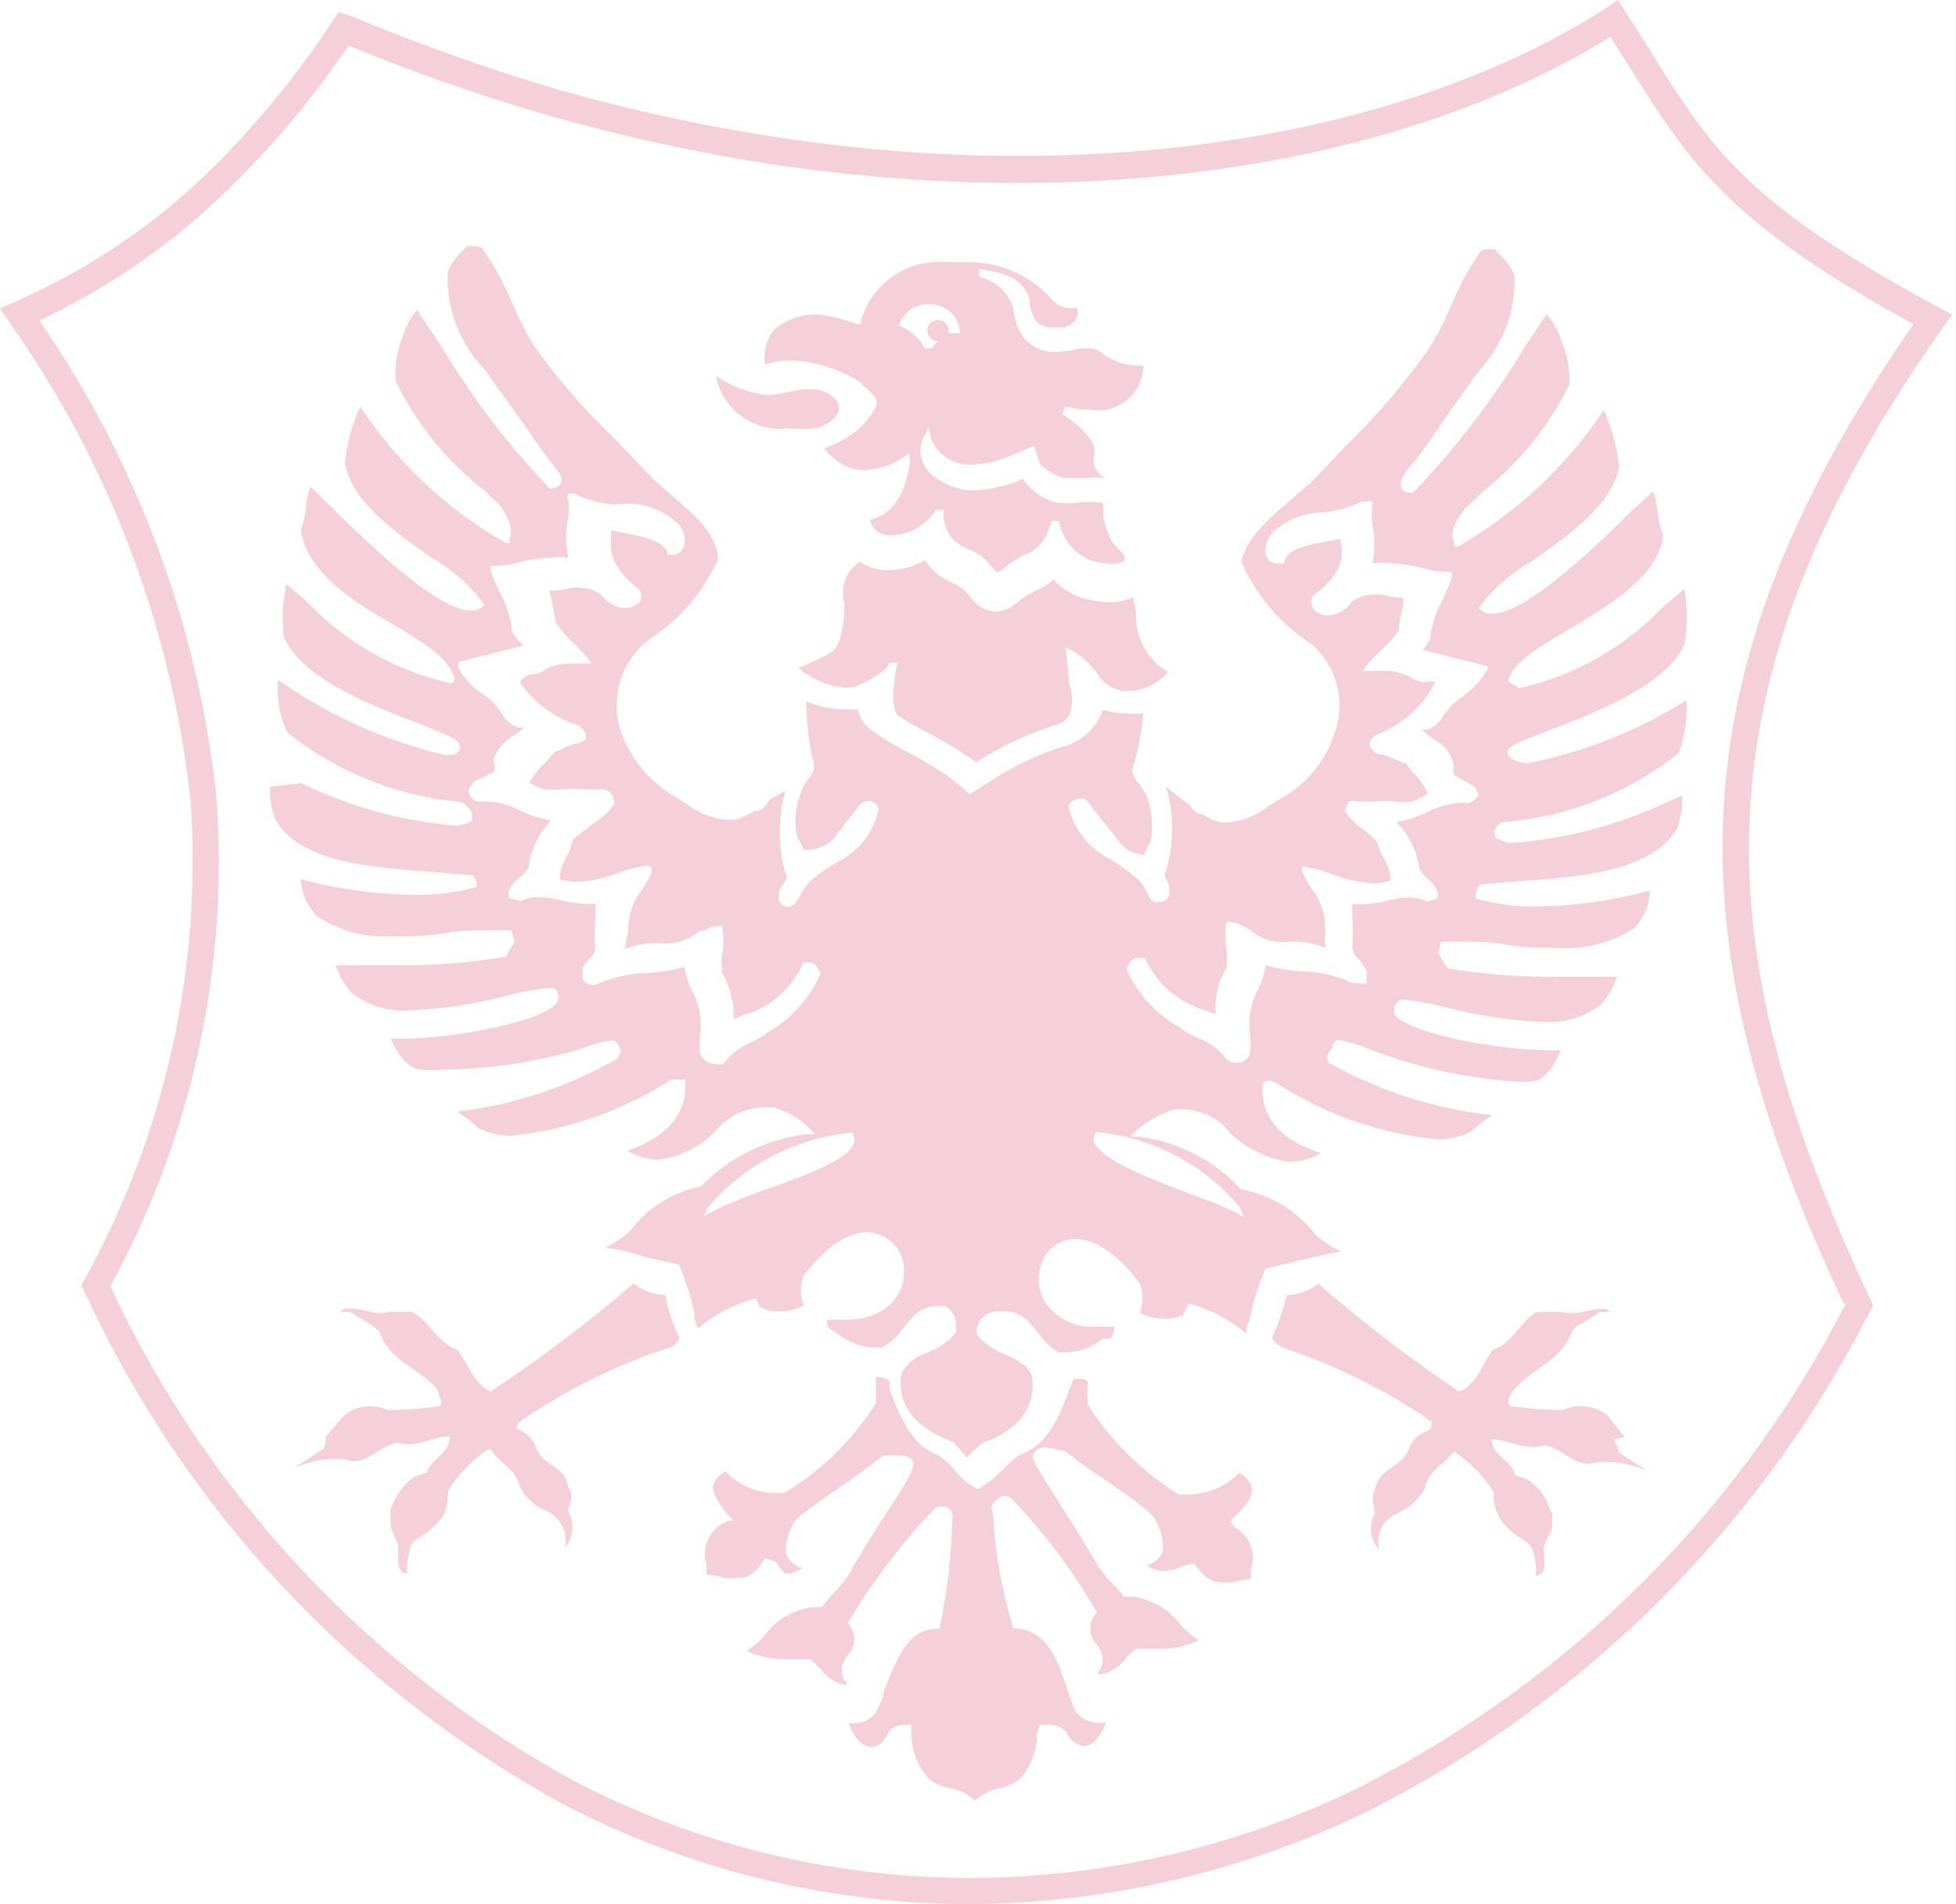
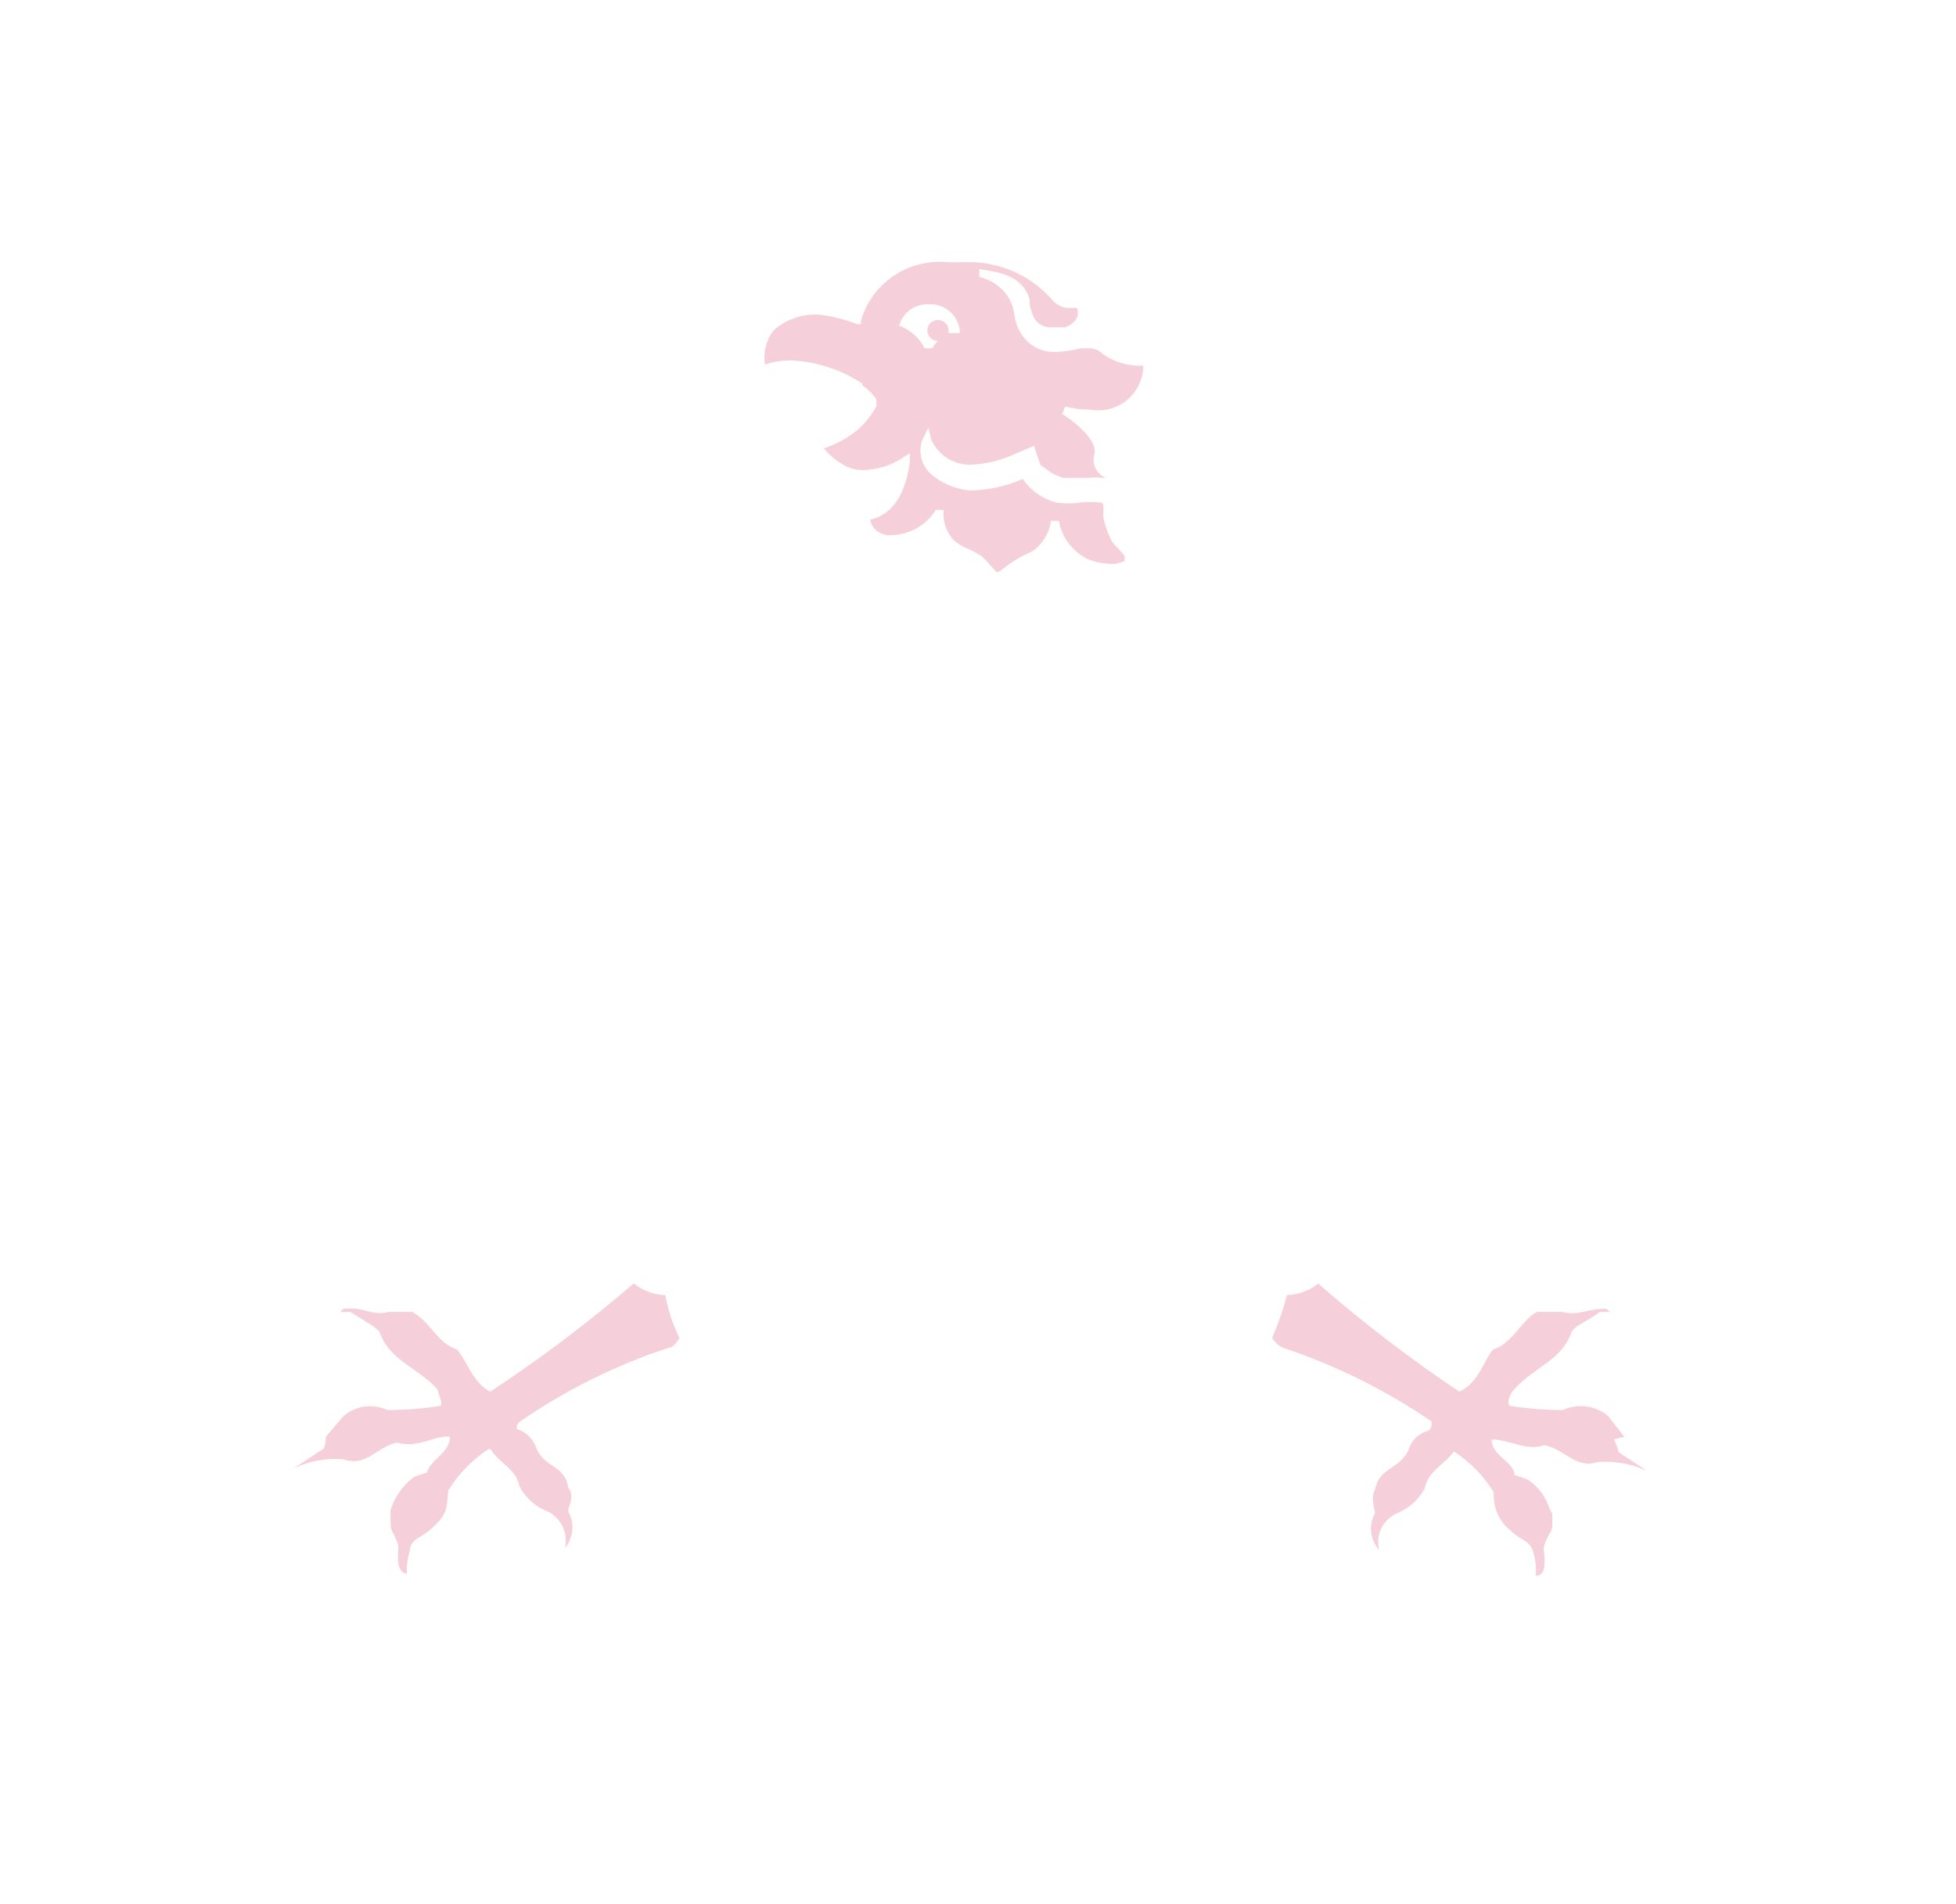
<svg xmlns="http://www.w3.org/2000/svg" width="114" height="111" viewBox="0 0 114 111" fill="none">
-   <path d="M113.28 19.02L113.775 18.347L113.033 17.95C101.748 11.834 99.769 8.776 95.998 2.66C95.596 2.049 95.163 1.345 94.761 0.734L94.297 0L93.679 0.428C82.858 7.431 65.142 11.1 44.953 7.95C40.875 7.311 36.838 6.433 32.865 5.321C28.662 4.098 24.533 2.638 20.498 0.948V0.948L19.756 0.703L19.385 1.223C17.124 4.682 14.457 7.864 11.439 10.703C8.317 13.573 4.733 15.908 0.835 17.613L0 17.98L0.495 18.714C6.351 26.976 9.999 36.57 11.099 46.602C11.8 56.332 9.654 66.056 4.916 74.612L4.73 74.948L4.916 75.284C10.725 87.92 20.477 98.38 32.741 105.129C40.002 108.933 48.084 110.947 56.3 111C64.44 110.984 72.468 109.122 79.766 105.557C92.383 99.168 102.616 88.972 108.983 76.446L109.168 76.11L109.014 75.743C103.882 64.888 101.408 55.745 102.026 46.755C102.645 37.764 106.231 29.05 113.28 19.02V19.02ZM107.592 75.957C101.401 88.096 91.474 97.979 79.241 104.181C72.112 107.681 64.258 109.492 56.3 109.471C48.311 109.433 40.451 107.481 33.391 103.783C21.535 97.262 12.092 87.171 6.431 74.978C11.198 66.256 13.343 56.368 12.614 46.479C11.556 36.51 8.008 26.958 2.288 18.683C6.014 16.93 9.445 14.62 12.46 11.834C15.418 9.078 18.053 6.001 20.312 2.66C24.257 4.287 28.293 5.686 32.401 6.85C36.466 7.989 40.595 8.887 44.768 9.54C64.895 12.598 82.549 9.174 93.864 2.14C94.143 2.599 94.39 3.027 94.668 3.425C98.502 9.54 100.542 12.843 111.518 18.898C104.654 28.835 101.068 37.673 100.481 46.724C99.893 55.775 102.305 65.071 107.468 76.018" fill="#CE1141" fill-opacity="0.2" />
  <path d="M94.668 83.755L93.709 82.532C93.349 82.235 92.91 82.046 92.445 81.986C91.979 81.927 91.506 81.999 91.081 82.196C90.046 82.194 89.012 82.112 87.99 81.951C87.804 81.737 87.99 81.278 88.237 81.003C89.381 79.688 91.05 79.321 91.607 77.609C91.703 77.5 91.806 77.398 91.916 77.303L92.751 76.814L93.246 76.477H93.833C93.833 76.477 93.647 76.294 93.585 76.294C92.411 76.294 92.009 76.722 91.05 76.477H89.566C88.608 77.028 88.206 78.281 87 78.679C86.382 79.505 86.165 80.606 85.052 81.125C82.178 79.201 79.431 77.097 76.829 74.826C76.309 75.239 75.67 75.475 75.004 75.499C74.782 76.356 74.493 77.194 74.139 78.006C74.139 78.006 74.448 78.434 74.757 78.557C77.843 79.584 80.768 81.035 83.445 82.868C83.445 83.021 83.445 83.327 83.197 83.419C82.928 83.495 82.684 83.64 82.489 83.838C82.294 84.037 82.154 84.282 82.084 84.55C81.528 85.681 80.384 85.529 80.137 86.844C79.858 87.333 80.137 87.944 80.137 88.22C79.949 88.558 79.872 88.945 79.916 89.329C79.96 89.712 80.124 90.072 80.384 90.36C80.275 89.953 80.31 89.521 80.485 89.137C80.659 88.753 80.962 88.44 81.342 88.25C82.073 87.97 82.677 87.438 83.043 86.752C83.228 85.743 84.156 85.406 84.743 84.611C85.686 85.226 86.478 86.041 87.062 86.996C87.031 87.427 87.108 87.859 87.286 88.254C87.464 88.649 87.737 88.994 88.082 89.259C88.577 89.749 89.226 89.84 89.35 90.452C89.499 90.905 89.552 91.384 89.504 91.858C90.246 91.858 89.968 90.635 89.968 90.207C90.339 88.953 90.525 89.718 90.463 88.189C90.216 88.005 90.246 87.058 89.01 86.232L88.268 85.987C88.268 85.223 86.907 84.856 86.938 83.908C87.99 83.908 88.917 84.611 90.03 84.244C91.236 84.489 91.823 85.651 93.122 85.223C94.109 85.151 95.099 85.33 95.997 85.743L94.359 84.672C94.359 84.672 94.142 83.969 94.049 83.908" fill="#CE1141" fill-opacity="0.2" />
  <path d="M36.92 74.826C34.278 77.102 31.489 79.206 28.572 81.125C27.552 80.575 27.305 79.505 26.655 78.679C25.45 78.281 25.078 77.028 24.027 76.477H22.636C21.616 76.722 21.245 76.172 20.101 76.294C20.101 76.294 19.915 76.294 19.854 76.477C19.792 76.661 19.854 76.722 19.854 76.477H20.41L20.966 76.814L21.739 77.303L22.11 77.609C22.667 79.321 24.337 79.688 25.511 81.003C25.511 81.278 25.851 81.737 25.666 81.951C24.644 82.115 23.61 82.197 22.574 82.196C22.164 82.004 21.706 81.933 21.256 81.993C20.806 82.052 20.384 82.24 20.039 82.532L18.988 83.755C18.988 83.755 18.988 84.52 18.741 84.52L17.133 85.59C18.035 85.156 19.04 84.977 20.039 85.07C21.369 85.529 21.956 84.336 23.131 84.091C24.398 84.458 25.357 83.633 26.222 83.755C26.222 84.703 25.078 85.07 24.893 85.834L24.151 86.079C23.488 86.567 23 87.253 22.76 88.036C22.76 89.596 22.76 88.831 23.224 90.085C23.224 90.482 23.007 91.675 23.718 91.736C23.691 91.26 23.754 90.783 23.904 90.329C23.904 89.718 24.646 89.596 25.109 89.137C26.13 88.25 26.006 87.944 26.13 86.874C26.72 85.924 27.511 85.11 28.448 84.489C28.498 84.47 28.553 84.47 28.603 84.489C29.067 85.284 30.087 85.62 30.273 86.629C30.626 87.325 31.234 87.861 31.973 88.128C32.342 88.329 32.635 88.644 32.808 89.025C32.981 89.405 33.024 89.831 32.931 90.238C33.174 89.939 33.321 89.577 33.354 89.195C33.387 88.814 33.304 88.432 33.117 88.097C33.117 87.822 33.519 87.21 33.117 86.721C32.931 85.406 31.726 85.559 31.262 84.428C31.177 84.163 31.028 83.921 30.829 83.725C30.63 83.528 30.386 83.381 30.118 83.296C30.108 83.215 30.119 83.133 30.152 83.057C30.184 82.982 30.237 82.917 30.303 82.868C32.974 81.025 35.9 79.572 38.991 78.557C39.3 78.557 39.486 78.129 39.61 78.006C39.214 77.213 38.933 76.369 38.775 75.499C38.109 75.475 37.47 75.239 36.951 74.826" fill="#CE1141" fill-opacity="0.2" />
-   <path d="M71.972 88.984L71.694 88.678L71.942 88.433C72.343 88.036 73.055 87.333 72.962 86.721C72.908 86.534 72.814 86.36 72.686 86.212C72.558 86.065 72.399 85.946 72.22 85.865C71.818 86.272 71.337 86.593 70.805 86.809C70.273 87.024 69.703 87.13 69.128 87.119H68.695C66.557 85.793 64.749 84.005 63.408 81.89C63.355 81.443 63.355 80.991 63.408 80.544C63.408 80.544 63.408 80.544 63.161 80.391H62.975C62.842 80.372 62.707 80.372 62.574 80.391L62.326 81.003C61.77 82.471 61.09 84.275 59.451 84.795C59.089 85.042 58.757 85.329 58.462 85.651C58.03 86.111 57.53 86.503 56.978 86.813V86.813C56.45 86.532 55.987 86.147 55.617 85.681C55.356 85.349 55.043 85.06 54.69 84.825C53.082 84.275 52.402 82.44 51.845 81.003V80.514C51.674 80.384 51.472 80.3 51.258 80.269H51.041V80.453C51.041 80.605 51.041 80.758 51.041 80.911C51.06 81.217 51.06 81.523 51.041 81.829C49.698 83.944 47.878 85.723 45.724 87.027H45.384C44.807 87.052 44.232 86.952 43.699 86.736C43.165 86.519 42.685 86.191 42.292 85.773C42.114 85.856 41.956 85.975 41.828 86.123C41.7 86.27 41.605 86.443 41.55 86.629C41.55 87.21 42.045 87.883 42.539 88.403L42.756 88.648H42.477C41.962 88.828 41.537 89.201 41.295 89.686C41.052 90.172 41.011 90.732 41.179 91.247C41.192 91.43 41.192 91.614 41.179 91.797C41.526 91.81 41.87 91.872 42.199 91.981C42.466 92.015 42.736 92.015 43.003 91.981C43.374 91.981 43.869 91.981 44.58 90.849C44.813 90.898 45.041 90.969 45.26 91.063C45.389 91.311 45.556 91.538 45.755 91.736C46.122 91.73 46.478 91.612 46.775 91.4C46.563 91.35 46.367 91.253 46.2 91.115C46.034 90.977 45.902 90.802 45.816 90.605C45.761 89.832 46.004 89.067 46.497 88.464V88.464C47.3 87.853 48.042 87.302 48.785 86.813C49.527 86.324 50.516 85.59 51.474 84.856H51.783C51.988 84.821 52.197 84.821 52.402 84.856C52.402 84.856 52.68 84.856 52.68 84.856C52.803 84.873 52.918 84.922 53.016 84.997C53.113 85.072 53.19 85.171 53.237 85.284V85.284C53.237 85.498 53.237 85.895 51.567 88.342C50.794 89.534 49.959 90.88 49.434 91.858C49.158 92.233 48.858 92.591 48.537 92.928C48.306 93.171 48.09 93.426 47.888 93.693H47.362C46.81 93.758 46.278 93.936 45.799 94.215C45.32 94.494 44.905 94.868 44.58 95.314C44.279 95.67 43.924 95.98 43.529 96.231C44.279 96.589 45.108 96.757 45.94 96.72H47.208C47.453 96.914 47.681 97.129 47.888 97.362C48.181 97.768 48.607 98.06 49.094 98.188H49.403C49.185 97.961 49.064 97.66 49.064 97.347C49.064 97.034 49.185 96.733 49.403 96.506C49.649 96.251 49.786 95.911 49.786 95.558C49.786 95.206 49.649 94.866 49.403 94.61V94.61C50.813 92.245 52.482 90.04 54.381 88.036C54.432 87.97 54.497 87.917 54.572 87.88C54.647 87.843 54.73 87.823 54.813 87.822C54.999 87.822 55.154 87.822 55.123 87.822C55.27 87.889 55.389 88.006 55.457 88.152C55.525 88.297 55.538 88.463 55.494 88.617C55.453 90.693 55.215 92.761 54.782 94.794V94.947H54.597C52.835 94.947 52.216 96.873 51.505 98.616C51.505 98.953 51.289 99.289 51.134 99.656C51.006 99.902 50.811 100.107 50.57 100.247C50.329 100.388 50.053 100.459 49.774 100.451H49.465C49.712 101.124 50.114 101.796 50.732 101.827C51.351 101.857 51.66 101.246 51.845 100.879C51.955 100.771 52.086 100.686 52.229 100.628C52.372 100.571 52.525 100.542 52.68 100.543H53.113V101.185C53.157 102.111 53.516 102.995 54.133 103.692C54.495 103.971 54.919 104.159 55.37 104.243C55.92 104.331 56.428 104.587 56.823 104.976C57.208 104.591 57.705 104.335 58.245 104.243C58.685 104.154 59.097 103.965 59.451 103.692C60.091 102.975 60.443 102.05 60.44 101.093L60.595 100.543H61.213C61.548 100.549 61.868 100.68 62.11 100.91C62.199 101.12 62.334 101.308 62.505 101.462C62.676 101.615 62.879 101.729 63.099 101.796C63.779 101.796 64.181 101.093 64.46 100.42H64.027C63.728 100.425 63.434 100.348 63.177 100.196C62.92 100.045 62.711 99.826 62.574 99.564L62.264 98.647C61.677 96.873 61.09 95.038 59.173 94.916H59.018V94.794C58.378 92.665 57.994 90.468 57.874 88.25C57.836 88.184 57.81 88.111 57.8 88.035C57.79 87.959 57.795 87.882 57.815 87.808C57.836 87.734 57.87 87.665 57.917 87.604C57.965 87.544 58.023 87.493 58.091 87.455C58.137 87.375 58.205 87.31 58.287 87.267C58.369 87.224 58.462 87.204 58.554 87.21C58.635 87.21 58.716 87.226 58.79 87.257C58.865 87.289 58.932 87.335 58.987 87.394C60.898 89.391 62.559 91.609 63.934 93.999V93.999C63.688 94.254 63.551 94.594 63.551 94.947C63.551 95.3 63.688 95.639 63.934 95.895C64.145 96.125 64.261 96.425 64.261 96.736C64.261 97.046 64.145 97.346 63.934 97.576H64.305C64.826 97.433 65.283 97.121 65.603 96.69C65.785 96.482 65.981 96.288 66.191 96.109V96.109H67.459C68.291 96.144 69.119 95.976 69.87 95.62C69.48 95.373 69.127 95.074 68.819 94.733C68.49 94.288 68.074 93.912 67.597 93.629C67.119 93.345 66.588 93.159 66.036 93.081H65.511C65.316 92.819 65.099 92.573 64.862 92.348C64.537 92.02 64.247 91.662 63.996 91.277C63.47 90.36 62.666 89.076 61.924 87.914C60.255 85.284 60.131 85.009 60.193 84.856C60.255 84.703 60.471 84.397 60.688 84.397C60.81 84.368 60.937 84.368 61.059 84.397C61.283 84.408 61.503 84.46 61.708 84.55H62.017C62.852 85.192 63.656 85.773 64.49 86.324C65.325 86.874 66.098 87.424 67.026 88.189C67.3 88.502 67.507 88.866 67.635 89.26C67.762 89.654 67.807 90.07 67.768 90.482C67.673 90.665 67.542 90.826 67.382 90.958C67.223 91.089 67.039 91.187 66.84 91.247C67.129 91.454 67.473 91.571 67.829 91.583C68.182 91.566 68.528 91.483 68.85 91.338C69.087 91.237 69.336 91.165 69.592 91.124V91.124C70.272 92.103 70.767 92.225 71.107 92.225C71.363 92.26 71.623 92.26 71.88 92.225C72.21 92.119 72.553 92.057 72.9 92.042V92.042C72.884 91.859 72.884 91.674 72.9 91.491C72.992 91.233 73.03 90.958 73.012 90.685C72.994 90.411 72.921 90.144 72.797 89.898C72.674 89.653 72.501 89.435 72.29 89.257C72.079 89.079 71.835 88.944 71.57 88.862" fill="#CE1141" fill-opacity="0.2" />
-   <path d="M45.76 24.952C46.366 25.027 46.979 25.027 47.584 24.952C48.512 24.738 49.563 23.79 48.358 22.995C47.152 22.2 45.606 23.179 44.431 22.995C43.468 22.83 42.551 22.465 41.741 21.925C41.907 22.838 42.411 23.656 43.154 24.222C43.897 24.787 44.826 25.058 45.76 24.983" fill="#CE1141" fill-opacity="0.2" />
-   <path d="M66.008 34.829C65.591 35.017 65.137 35.111 64.679 35.104C64.078 35.098 63.483 34.995 62.916 34.798C62.338 34.585 61.818 34.239 61.401 33.789C61.175 34.004 60.914 34.179 60.629 34.309C60.138 34.52 59.68 34.798 59.268 35.135C58.933 35.45 58.494 35.634 58.031 35.654C57.645 35.649 57.272 35.508 56.98 35.257C56.776 35.071 56.589 34.866 56.424 34.645L56.145 34.34C55.982 34.219 55.806 34.117 55.62 34.034C55.162 33.845 54.743 33.576 54.383 33.239C54.207 33.063 54.051 32.868 53.919 32.658C53.269 33.025 52.535 33.224 51.786 33.239C51.191 33.254 50.607 33.083 50.117 32.749C49.723 33.002 49.422 33.373 49.26 33.809C49.099 34.245 49.084 34.721 49.22 35.165C49.22 35.41 49.22 37.459 48.478 38.009C47.861 38.378 47.209 38.685 46.53 38.926C47.283 39.581 48.223 39.987 49.22 40.088C49.506 40.095 49.79 40.043 50.055 39.935C51.693 39.202 51.848 38.651 51.848 38.62H52.312C52.033 39.844 51.941 41.311 52.312 41.678C52.877 42.061 53.465 42.408 54.074 42.718C55.05 43.225 55.99 43.797 56.888 44.43C58.302 43.524 59.83 42.804 61.432 42.29C61.616 42.255 61.791 42.182 61.945 42.077C62.099 41.971 62.23 41.836 62.329 41.678C62.534 41.105 62.534 40.479 62.329 39.905L62.112 37.734L62.514 37.948C63.16 38.321 63.702 38.846 64.091 39.477C64.281 39.736 64.533 39.944 64.824 40.083C65.116 40.222 65.438 40.287 65.761 40.272C66.204 40.264 66.641 40.161 67.041 39.971C67.442 39.781 67.796 39.508 68.079 39.171C67.537 38.855 67.083 38.41 66.759 37.875C66.435 37.341 66.251 36.735 66.225 36.113C66.225 35.656 66.152 35.202 66.008 34.768" fill="#CE1141" fill-opacity="0.2" />
  <path d="M50.245 22.444C50.566 22.673 50.848 22.952 51.079 23.27V23.27C51.087 23.402 51.087 23.535 51.079 23.668C50.798 24.199 50.42 24.676 49.966 25.074C49.385 25.54 48.726 25.902 48.019 26.144C48.394 26.589 48.856 26.953 49.379 27.215C49.691 27.348 50.029 27.41 50.368 27.398C51.162 27.372 51.932 27.128 52.594 26.695L53.027 26.42V26.939C52.749 28.927 51.976 29.997 50.708 30.303C50.768 30.576 50.927 30.817 51.155 30.981C51.383 31.144 51.665 31.219 51.945 31.19C52.468 31.183 52.981 31.044 53.435 30.787C53.889 30.531 54.27 30.164 54.542 29.722H55.006C54.969 30.035 54.999 30.352 55.095 30.652C55.191 30.953 55.35 31.23 55.562 31.465C55.806 31.688 56.089 31.864 56.397 31.985C56.693 32.105 56.973 32.259 57.232 32.444C57.414 32.6 57.58 32.774 57.727 32.963L58.097 33.361C58.237 33.322 58.365 33.248 58.468 33.147C58.967 32.749 59.519 32.42 60.107 32.168C60.419 31.968 60.682 31.702 60.88 31.391C61.077 31.079 61.204 30.729 61.251 30.364H61.715C61.8 30.855 62.005 31.317 62.312 31.712C62.62 32.106 63.019 32.42 63.477 32.627C63.883 32.777 64.311 32.859 64.745 32.872C65.025 32.884 65.302 32.82 65.549 32.688C65.549 32.688 65.549 32.688 65.549 32.505C65.549 32.321 65.301 32.138 65.147 31.954L64.838 31.618C64.592 31.167 64.415 30.683 64.312 30.181C64.297 30.038 64.297 29.895 64.312 29.753C64.312 29.386 64.312 29.325 64.126 29.294C63.736 29.25 63.342 29.25 62.952 29.294C62.49 29.361 62.022 29.361 61.56 29.294C60.761 29.089 60.068 28.599 59.612 27.918C58.64 28.35 57.587 28.579 56.521 28.591V28.591C55.627 28.511 54.788 28.134 54.14 27.52C53.915 27.277 53.759 26.979 53.689 26.657C53.618 26.334 53.635 25.999 53.738 25.686L54.109 24.921L54.264 25.594C54.453 26.039 54.771 26.419 55.178 26.686C55.586 26.952 56.063 27.094 56.552 27.092C57.463 27.056 58.357 26.838 59.18 26.45L60.262 25.991L60.633 27.092L61.22 27.52C61.451 27.665 61.701 27.778 61.962 27.857H62.581H63.477C63.723 27.821 63.973 27.821 64.219 27.857H64.436C64.172 27.742 63.96 27.535 63.84 27.276C63.72 27.017 63.701 26.723 63.786 26.45C63.972 25.594 62.488 24.493 61.9 24.126L62.086 23.698C62.561 23.816 63.049 23.878 63.539 23.882C63.918 23.949 64.308 23.933 64.68 23.835C65.052 23.736 65.398 23.558 65.693 23.313C65.988 23.068 66.225 22.762 66.387 22.416C66.549 22.071 66.632 21.694 66.631 21.313V21.313C65.793 21.358 64.965 21.121 64.281 20.64C64.078 20.432 63.8 20.311 63.508 20.304H62.982C62.498 20.43 62 20.502 61.498 20.518C61.132 20.528 60.77 20.45 60.441 20.29C60.112 20.13 59.828 19.893 59.612 19.601C59.346 19.229 59.176 18.799 59.118 18.347C59.072 17.954 58.935 17.577 58.716 17.246C58.329 16.689 57.744 16.296 57.077 16.145V15.687C58.252 15.87 59.582 16.053 60.014 17.46V17.797C60.2 18.469 60.324 18.897 61.066 19.081H61.468H62.055C62.352 18.99 62.605 18.794 62.766 18.53C62.837 18.343 62.837 18.137 62.766 17.949H62.519C62.284 17.979 62.046 17.947 61.829 17.855C61.612 17.764 61.423 17.617 61.282 17.43C60.645 16.713 59.852 16.149 58.964 15.778C58.075 15.408 57.113 15.24 56.15 15.289H55.253C54.139 15.175 53.02 15.452 52.093 16.073C51.166 16.694 50.489 17.618 50.183 18.683V18.897H49.966C49.27 18.63 48.543 18.445 47.802 18.347C47.309 18.308 46.814 18.369 46.346 18.527C45.878 18.685 45.447 18.936 45.081 19.264C44.867 19.545 44.713 19.866 44.628 20.208C44.543 20.549 44.529 20.905 44.587 21.252C45.064 21.088 45.566 21.005 46.071 21.007C47.56 21.07 49.004 21.536 50.245 22.353V22.444ZM52.378 19.111C52.453 18.704 52.678 18.338 53.008 18.084C53.339 17.83 53.753 17.706 54.171 17.735V17.735C54.6 17.724 55.019 17.872 55.344 18.149C55.67 18.425 55.88 18.812 55.933 19.234V19.417H55.779H55.439H55.284C55.289 19.366 55.289 19.315 55.284 19.264C55.284 19.143 55.248 19.025 55.18 18.924C55.112 18.824 55.015 18.745 54.902 18.699C54.789 18.653 54.665 18.641 54.545 18.664C54.425 18.688 54.315 18.746 54.228 18.832C54.142 18.917 54.083 19.026 54.059 19.145C54.035 19.264 54.048 19.387 54.094 19.498C54.141 19.61 54.221 19.706 54.322 19.773C54.424 19.84 54.543 19.876 54.666 19.876V19.876C54.53 19.999 54.415 20.144 54.326 20.304H54.171H53.893C53.598 19.726 53.105 19.27 52.502 19.02H52.347L52.378 19.111Z" fill="#CE1141" fill-opacity="0.2" />
-   <path d="M89.046 44.492C88.744 44.491 88.447 44.417 88.18 44.277C88.055 44.213 87.949 44.118 87.871 44.002V43.819C87.871 43.482 88.675 43.207 90.314 42.565C93.003 41.525 97.084 39.966 98.166 37.581C98.361 36.509 98.361 35.411 98.166 34.339L96.93 35.379C94.673 37.745 91.757 39.394 88.551 40.119V40.119L87.933 39.752V39.599C88.18 38.62 89.664 37.734 91.365 36.724C93.714 35.318 96.621 33.667 96.93 31.22C96.751 30.738 96.637 30.234 96.59 29.722C96.557 29.356 96.474 28.996 96.342 28.652L95.229 29.661C92.138 32.719 88.737 35.777 86.974 35.777C86.823 35.785 86.672 35.759 86.533 35.701C86.394 35.642 86.27 35.553 86.171 35.44C86.998 34.33 88.051 33.403 89.262 32.719C91.457 31.19 93.962 29.416 94.364 27.215C94.246 26.073 93.943 24.958 93.467 23.912C91.299 27.182 88.387 29.904 84.965 31.863H84.748V31.618C84.408 30.854 85.088 29.997 85.46 29.569L86.542 28.56C88.605 26.894 90.282 24.808 91.457 22.444C91.51 21.587 91.362 20.729 91.025 19.937C90.851 19.337 90.545 18.784 90.128 18.316L88.922 20.151C87.062 23.234 84.864 26.105 82.368 28.713V28.713C81.997 28.713 81.78 28.713 81.657 28.377C81.533 28.04 81.873 27.52 82.337 27.001C82.801 26.481 83.481 25.472 83.975 24.738C84.47 24.004 84.779 23.576 85.212 22.995C85.645 22.414 85.8 22.139 86.109 21.71C86.832 20.958 87.396 20.069 87.768 19.098C88.14 18.127 88.311 17.091 88.273 16.053C88.052 15.552 87.725 15.104 87.314 14.739L87.129 14.524H86.882C86.511 14.524 86.325 14.524 86.201 14.8C85.542 15.756 84.993 16.781 84.563 17.858C84.195 18.724 83.76 19.563 83.264 20.365C81.832 22.381 80.218 24.265 78.441 25.991L76.432 28.101L75.442 28.958C74.144 30.058 72.629 31.312 72.351 32.749C73.189 34.686 74.588 36.335 76.37 37.489C77.128 38.126 77.669 38.979 77.918 39.931C78.167 40.884 78.112 41.889 77.761 42.81C77.24 44.393 76.137 45.724 74.669 46.54L73.927 46.999C73.252 47.531 72.436 47.86 71.578 47.947H71.114C70.742 47.835 70.388 47.67 70.063 47.458V47.458C69.723 47.458 69.506 47.182 69.321 46.938L67.96 45.867C68.433 47.465 68.433 49.163 67.96 50.76C67.91 50.832 67.883 50.917 67.883 51.005C67.883 51.092 67.91 51.178 67.96 51.249C68.127 51.502 68.193 51.807 68.146 52.105C68.142 52.17 68.125 52.233 68.097 52.291C68.068 52.349 68.028 52.4 67.979 52.443C67.931 52.485 67.874 52.518 67.812 52.539C67.751 52.56 67.685 52.568 67.62 52.564C67.491 52.614 67.348 52.614 67.218 52.564C67.063 52.434 66.946 52.265 66.878 52.075C66.737 51.749 66.526 51.456 66.26 51.219C65.778 50.798 65.261 50.42 64.714 50.087C64.106 49.785 63.573 49.354 63.151 48.826C62.729 48.297 62.429 47.684 62.272 47.029C62.272 46.754 62.674 46.571 62.983 46.54C63.292 46.51 63.385 46.724 63.57 46.968L65.054 48.834C65.201 49.081 65.397 49.295 65.631 49.463C65.865 49.632 66.132 49.75 66.415 49.812H66.693C66.757 49.621 66.84 49.437 66.94 49.262L67.095 48.956C67.207 48.177 67.144 47.383 66.909 46.632C66.786 46.275 66.598 45.943 66.353 45.654C66.179 45.493 66.064 45.28 66.024 45.048C65.985 44.815 66.025 44.577 66.136 44.369C66.385 43.458 66.55 42.527 66.631 41.587C66.292 41.623 65.95 41.623 65.611 41.587C65.159 41.584 64.71 41.511 64.281 41.373C64.094 41.924 63.765 42.417 63.325 42.803C62.886 43.189 62.352 43.455 61.777 43.574C60.349 44.055 58.988 44.713 57.727 45.531L56.521 46.296L55.439 45.378C54.61 44.8 53.743 44.279 52.842 43.819C52.108 43.446 51.405 43.016 50.74 42.534C50.363 42.226 50.093 41.809 49.967 41.342C49.669 41.371 49.368 41.371 49.07 41.342C48.356 41.327 47.651 41.171 46.999 40.883C46.996 41.972 47.111 43.059 47.339 44.124C47.438 44.33 47.471 44.561 47.432 44.785C47.393 45.01 47.285 45.217 47.122 45.378C46.885 45.675 46.716 46.019 46.628 46.387C46.355 47.121 46.291 47.914 46.442 48.681C46.483 48.822 46.545 48.956 46.628 49.078C46.712 49.225 46.785 49.378 46.844 49.537H47.091C47.638 49.528 48.159 49.308 48.544 48.925L50.029 47.029C50.088 46.928 50.174 46.843 50.277 46.784C50.38 46.725 50.497 46.693 50.616 46.693C50.689 46.689 50.762 46.699 50.831 46.723C50.901 46.747 50.964 46.784 51.019 46.833C51.073 46.881 51.118 46.939 51.149 47.005C51.181 47.07 51.199 47.141 51.203 47.213C51.059 47.873 50.763 48.492 50.34 49.022C49.917 49.551 49.377 49.979 48.761 50.271C48.216 50.595 47.699 50.963 47.215 51.372C46.982 51.601 46.793 51.87 46.658 52.167C46.473 52.472 46.38 52.656 46.318 52.687C46.214 52.797 46.069 52.863 45.916 52.87C45.792 52.872 45.67 52.83 45.574 52.752C45.478 52.673 45.413 52.563 45.391 52.442C45.366 52.247 45.386 52.05 45.451 51.864C45.515 51.679 45.622 51.51 45.762 51.372C45.812 51.3 45.84 51.215 45.84 51.127C45.84 51.039 45.812 50.954 45.762 50.882C45.337 49.32 45.337 47.674 45.762 46.112L44.834 46.632C44.68 46.907 44.432 47.274 44.154 47.274H43.969C43.625 47.499 43.25 47.674 42.856 47.794H42.392C41.497 47.719 40.645 47.378 39.95 46.815L39.3 46.418C37.868 45.575 36.775 44.268 36.209 42.718C35.871 41.748 35.851 40.697 36.151 39.715C36.45 38.733 37.055 37.868 37.878 37.244C39.618 36.113 40.992 34.51 41.835 32.627C41.835 31.067 40.259 29.844 38.991 28.744L37.971 27.826C37.229 27.031 36.518 26.297 35.807 25.563C34.054 23.895 32.47 22.061 31.076 20.09C30.609 19.303 30.196 18.485 29.84 17.643C29.401 16.566 28.841 15.54 28.17 14.586C28.17 14.433 27.861 14.341 27.49 14.341H27.212L27.026 14.555C26.629 14.914 26.312 15.351 26.099 15.839C26.044 16.895 26.211 17.951 26.589 18.941C26.967 19.93 27.547 20.831 28.294 21.588L29.128 22.781C29.654 23.453 30.087 24.126 30.551 24.768C31.014 25.41 31.447 26.083 32.035 26.848C32.622 27.612 32.839 27.796 32.684 28.163C32.618 28.271 32.522 28.358 32.406 28.413C32.291 28.467 32.161 28.486 32.035 28.468V28.468C29.676 26.014 27.602 23.306 25.851 20.396L24.305 18.072C23.9 18.554 23.604 19.117 23.44 19.723C23.117 20.518 22.99 21.377 23.069 22.23C24.275 24.713 26.042 26.889 28.232 28.591L29.128 29.447C29.469 29.936 29.963 30.701 29.716 31.373V31.648H29.469C26.047 29.7 23.144 26.975 20.997 23.698C20.525 24.735 20.222 25.839 20.101 26.97C20.472 29.233 22.976 30.976 25.14 32.505C26.36 33.19 27.415 34.129 28.232 35.257V35.257C28.138 35.367 28.019 35.455 27.885 35.514C27.751 35.572 27.605 35.599 27.459 35.593C25.728 35.593 22.296 32.535 19.235 29.477L18.091 28.377C17.95 28.728 17.867 29.1 17.844 29.477C17.812 29.949 17.708 30.413 17.535 30.854C17.844 33.361 20.626 35.104 23.1 36.511C24.769 37.52 26.191 38.376 26.5 39.568C26.473 39.679 26.407 39.776 26.315 39.843V39.843C23.083 39.122 20.144 37.461 17.875 35.073L16.7 34.064C16.467 35.067 16.415 36.102 16.545 37.122C17.596 39.568 21.677 41.128 24.367 42.167C26.006 42.81 26.655 43.054 26.779 43.421C26.801 43.469 26.812 43.521 26.812 43.574C26.812 43.627 26.801 43.679 26.779 43.727V43.727L26.532 43.972C26.276 44.02 26.014 44.02 25.759 43.972C22.324 43.138 19.082 41.664 16.205 39.63C16.112 40.676 16.293 41.73 16.731 42.687C19.635 45.017 23.177 46.433 26.902 46.754C27.189 46.906 27.408 47.156 27.521 47.458C27.521 47.702 27.521 47.855 27.521 47.855C27.235 48.01 26.919 48.104 26.593 48.13C23.444 47.869 20.372 47.029 17.535 45.654L15.741 45.867C15.702 46.514 15.808 47.162 16.051 47.763C17.411 50.271 21.708 50.577 25.14 50.821L27.335 51.005H27.552C27.642 51.096 27.709 51.208 27.747 51.33C27.785 51.453 27.792 51.582 27.768 51.708V51.708C26.581 52.035 25.352 52.189 24.12 52.167C21.895 52.136 19.682 51.828 17.535 51.249C17.565 52.052 17.895 52.815 18.462 53.39C19.751 54.259 21.296 54.678 22.852 54.582C23.811 54.582 24.831 54.582 25.944 54.399C27.057 54.215 27.892 54.215 28.819 54.215H29.809L29.994 54.888L29.469 55.775C27.221 56.146 24.945 56.31 22.667 56.264H19.575C19.755 56.852 20.061 57.394 20.472 57.854C21.447 58.629 22.688 59.002 23.934 58.894C25.794 58.815 27.639 58.538 29.438 58.068C30.309 57.834 31.198 57.67 32.096 57.579C32.251 57.579 32.529 57.732 32.468 57.854C32.523 57.935 32.553 58.031 32.553 58.13C32.553 58.228 32.523 58.324 32.468 58.405C31.911 59.505 26.47 60.545 23.471 60.545H22.791C22.976 61.096 23.656 62.258 24.491 62.349C24.933 62.398 25.379 62.398 25.82 62.349C28.523 62.325 31.208 61.923 33.797 61.157C34.419 60.897 35.075 60.722 35.745 60.637V60.637C35.961 60.767 36.116 60.975 36.178 61.218C36.167 61.416 36.078 61.603 35.93 61.738C33.082 63.373 29.925 64.413 26.655 64.796L27.15 65.162C27.382 65.303 27.59 65.479 27.768 65.682C28.393 66.049 29.113 66.23 29.84 66.202C33.15 65.856 36.33 64.734 39.115 62.93H39.424H39.578H39.95V63.175C39.95 65.071 38.867 66.233 36.58 67.089C37.112 67.409 37.719 67.589 38.342 67.609C39.597 67.452 40.763 66.881 41.65 65.988C41.989 65.55 42.424 65.194 42.922 64.945C43.419 64.696 43.968 64.561 44.525 64.551H45.082C45.872 64.786 46.593 65.205 47.184 65.774L47.493 66.111H47.029C44.674 66.394 42.489 67.475 40.846 69.168C39.201 69.491 37.736 70.407 36.734 71.737C36.301 72.155 35.8 72.496 35.25 72.746C36.054 72.746 36.981 73.113 37.847 73.327L39.578 73.725C39.96 74.635 40.26 75.576 40.475 76.538C40.475 76.844 40.475 77.119 40.691 77.424C41.669 76.602 42.821 76.006 44.062 75.682V75.682L44.278 76.171C44.627 76.362 45.022 76.457 45.422 76.446C45.915 76.439 46.401 76.324 46.844 76.11C46.623 75.539 46.623 74.907 46.844 74.336C48.452 72.257 49.75 71.829 50.554 71.829C50.849 71.84 51.139 71.91 51.407 72.034C51.674 72.157 51.914 72.332 52.113 72.549C52.312 72.765 52.465 73.018 52.563 73.293C52.662 73.569 52.704 73.861 52.687 74.153C52.687 75.529 51.636 76.935 49.225 76.935H48.235C48.2 77.034 48.2 77.142 48.235 77.241C48.235 77.241 48.235 77.424 48.544 77.577L48.854 77.761C49.432 78.232 50.146 78.51 50.894 78.556H51.389C51.901 78.277 52.336 77.878 52.656 77.394C53.151 76.782 53.646 76.14 54.542 76.14H55.068C55.278 76.243 55.452 76.406 55.568 76.608C55.683 76.809 55.736 77.04 55.717 77.272C55.742 77.403 55.742 77.538 55.717 77.669C55.282 78.19 54.717 78.59 54.079 78.831C53.426 79.032 52.874 79.469 52.533 80.054C52.426 80.63 52.488 81.225 52.713 81.767C52.938 82.309 53.315 82.776 53.8 83.112C54.31 83.512 54.885 83.823 55.501 84.029C55.796 84.32 56.075 84.626 56.336 84.947L56.83 84.488L57.263 84.091C57.848 83.921 58.394 83.641 58.871 83.265C59.356 82.929 59.733 82.462 59.958 81.92C60.183 81.378 60.245 80.783 60.138 80.207C59.891 79.565 59.242 79.259 58.593 78.954C57.941 78.721 57.364 78.32 56.923 77.791V77.516C56.954 77.222 57.094 76.949 57.317 76.751C57.54 76.553 57.829 76.445 58.129 76.446H58.593C59.551 76.446 60.046 77.119 60.54 77.73C60.833 78.178 61.224 78.554 61.684 78.831H62.21C62.961 78.801 63.68 78.521 64.25 78.036H64.529C64.807 78.036 64.869 77.822 64.93 77.547C64.992 77.272 64.93 77.547 64.93 77.333H63.972C63.37 77.391 62.764 77.285 62.219 77.026C61.674 76.767 61.211 76.366 60.88 75.865C60.656 75.468 60.538 75.02 60.538 74.565C60.538 74.11 60.656 73.663 60.88 73.266C61.058 72.95 61.318 72.686 61.633 72.503C61.949 72.32 62.308 72.225 62.674 72.226C63.477 72.226 64.807 72.654 66.445 74.825C66.623 75.383 66.623 75.981 66.445 76.538C66.879 76.749 67.354 76.864 67.837 76.874C68.206 76.877 68.572 76.815 68.919 76.691L69.29 75.987C70.52 76.316 71.66 76.912 72.629 77.73C72.629 77.486 72.629 77.241 72.814 76.996C73.011 75.944 73.333 74.917 73.773 73.939V73.939L75.473 73.541C76.37 73.327 77.328 73.082 78.163 72.96C77.606 72.708 77.094 72.367 76.648 71.951C75.584 70.575 74.042 69.638 72.32 69.321C70.772 67.636 68.667 66.552 66.384 66.263H65.858L66.229 65.896C66.868 65.344 67.615 64.928 68.424 64.673H68.95C69.492 64.68 70.025 64.811 70.507 65.055C70.99 65.299 71.409 65.65 71.732 66.08C72.68 66.98 73.893 67.559 75.195 67.731C75.828 67.712 76.445 67.533 76.988 67.211C74.638 66.477 73.495 65.163 73.587 63.297C73.587 63.254 73.596 63.212 73.613 63.173C73.631 63.133 73.656 63.098 73.689 63.069C73.721 63.041 73.758 63.019 73.8 63.005C73.841 62.992 73.884 62.987 73.927 62.992H74.113L74.453 63.175C77.243 64.963 80.421 66.074 83.728 66.416C84.427 66.445 85.122 66.286 85.738 65.958C85.937 65.756 86.155 65.571 86.387 65.407L86.974 65.01C83.621 64.649 80.38 63.608 77.452 61.952C77.368 61.825 77.337 61.672 77.366 61.523C77.395 61.375 77.481 61.243 77.606 61.157C77.615 61.045 77.65 60.937 77.709 60.841C77.768 60.745 77.85 60.665 77.947 60.606V60.606C78.583 60.725 79.204 60.91 79.802 61.157C82.418 62.163 85.166 62.792 87.964 63.022C88.416 63.072 88.872 63.072 89.324 63.022C90.097 63.022 90.808 61.707 90.963 61.218H90.252C87.16 61.218 81.811 60.178 81.255 59.077C81.255 58.894 81.255 58.711 81.255 58.68C81.255 58.649 81.44 58.343 81.688 58.252C82.586 58.345 83.475 58.508 84.347 58.741C86.146 59.21 87.991 59.487 89.85 59.567C91.106 59.673 92.355 59.301 93.343 58.527C93.738 58.056 94.042 57.517 94.24 56.937H91.148C88.871 56.981 86.594 56.817 84.347 56.448V56.448L83.821 55.561L83.975 54.888H84.965C85.892 54.888 86.82 54.888 87.809 55.072C88.799 55.255 89.819 55.255 90.901 55.255C92.443 55.346 93.973 54.938 95.26 54.093C95.818 53.502 96.137 52.73 96.157 51.922C94.02 52.499 91.817 52.808 89.602 52.839C88.391 52.861 87.182 52.707 86.016 52.381C85.999 52.234 86.012 52.085 86.055 51.943C86.097 51.801 86.168 51.669 86.263 51.555V51.555L88.459 51.372C91.921 51.127 96.219 50.852 97.734 48.314C97.964 47.698 98.069 47.043 98.043 46.387L97.363 46.663C94.46 48.068 91.311 48.909 88.087 49.139C87.837 49.125 87.593 49.052 87.376 48.925C87.098 48.925 87.098 48.62 87.098 48.467C87.176 48.241 87.329 48.047 87.531 47.916H87.686C91.41 47.615 94.955 46.208 97.857 43.88C98.198 42.897 98.345 41.859 98.29 40.822C95.463 42.596 92.329 43.84 89.046 44.492ZM44.711 60.239C44.414 60.434 44.104 60.608 43.783 60.759C43.138 61.018 42.581 61.453 42.175 62.013C42.004 62.061 41.822 62.061 41.65 62.013C41.467 62.016 41.287 61.962 41.137 61.857C40.987 61.753 40.874 61.604 40.815 61.432C40.751 61.047 40.751 60.655 40.815 60.27C40.857 59.925 40.857 59.576 40.815 59.23C40.748 58.728 40.591 58.241 40.351 57.793C40.115 57.344 39.958 56.858 39.888 56.356C39.193 56.557 38.477 56.68 37.754 56.723C36.685 56.739 35.632 56.978 34.663 57.426C34.525 57.435 34.387 57.409 34.263 57.35C34.138 57.291 34.031 57.202 33.952 57.09V56.417C34.059 56.243 34.184 56.079 34.323 55.928C34.429 55.842 34.517 55.735 34.581 55.614C34.645 55.493 34.683 55.361 34.694 55.224C34.649 54.716 34.649 54.204 34.694 53.696C34.715 53.36 34.715 53.023 34.694 52.687H34.106C33.615 52.669 33.128 52.597 32.653 52.472C32.238 52.368 31.813 52.307 31.385 52.289C31.029 52.28 30.677 52.364 30.365 52.534V52.534L29.654 52.35C29.627 52.219 29.627 52.084 29.654 51.953C29.766 51.644 29.971 51.377 30.241 51.188C30.468 51.025 30.658 50.817 30.798 50.577C30.931 49.542 31.397 48.577 32.127 47.825C31.493 47.726 30.877 47.53 30.303 47.243C29.758 46.953 29.158 46.776 28.541 46.724H27.799C27.655 46.669 27.531 46.572 27.443 46.447C27.355 46.322 27.306 46.173 27.304 46.02L27.614 45.562L28.788 45.011C28.836 44.841 28.836 44.662 28.788 44.492V44.216C28.987 43.633 29.409 43.15 29.963 42.871C30.172 42.734 30.368 42.581 30.551 42.412H30.211C29.9 42.298 29.624 42.109 29.407 41.862C29.084 41.268 28.617 40.763 28.046 40.394C27.497 40.023 27.042 39.531 26.717 38.957V38.773V38.59L30.489 37.642L30.303 37.428C30.115 37.24 29.958 37.023 29.84 36.786C29.77 35.989 29.528 35.218 29.128 34.523C28.926 34.127 28.75 33.719 28.603 33.3V32.994H28.943C29.383 32.973 29.819 32.901 30.241 32.78C30.836 32.617 31.449 32.524 32.066 32.505C32.415 32.469 32.767 32.469 33.117 32.505C32.95 31.749 32.95 30.967 33.117 30.211C33.161 29.856 33.161 29.497 33.117 29.141C33.087 29.084 33.071 29.021 33.071 28.958C33.071 28.894 33.087 28.831 33.117 28.774V28.774H33.457C34.196 29.123 34.991 29.34 35.807 29.416C36.483 29.302 37.178 29.349 37.833 29.55C38.489 29.752 39.087 30.105 39.578 30.578C39.727 30.76 39.83 30.974 39.879 31.202C39.927 31.431 39.919 31.668 39.857 31.893C39.791 32.045 39.677 32.172 39.532 32.255C39.387 32.338 39.219 32.372 39.053 32.352H38.898V32.199C38.62 31.496 37.383 31.251 36.487 31.098L35.621 30.915V31.159C35.621 31.832 35.281 32.841 37.291 34.401C37.34 34.506 37.366 34.621 37.366 34.737C37.366 34.853 37.34 34.968 37.291 35.073C37.189 35.186 37.065 35.276 36.927 35.339C36.789 35.402 36.639 35.437 36.487 35.44C36.207 35.443 35.931 35.378 35.683 35.25C35.435 35.122 35.222 34.935 35.065 34.706C34.751 34.446 34.36 34.296 33.952 34.278C33.695 34.239 33.435 34.239 33.179 34.278C32.9 34.375 32.608 34.426 32.313 34.431H32.035L32.406 36.327C32.716 36.757 33.068 37.157 33.457 37.52C33.742 37.789 34.01 38.075 34.261 38.376L34.477 38.682H34.106H33.21C32.739 38.68 32.273 38.784 31.849 38.987C31.57 39.212 31.22 39.331 30.86 39.324C30.638 39.413 30.445 39.561 30.303 39.752C31.095 40.952 32.288 41.84 33.673 42.259C33.673 42.259 34.137 42.535 34.137 42.84V43.054C34.025 43.203 33.858 43.302 33.673 43.33V43.33C33.368 43.379 33.075 43.483 32.808 43.635C32.664 43.721 32.508 43.783 32.344 43.819L31.756 44.492C31.395 44.816 31.092 45.198 30.86 45.623C31.128 45.775 31.407 45.907 31.695 46.02H31.942C32.24 46.051 32.541 46.051 32.839 46.02C33.208 45.972 33.582 45.972 33.952 46.02H34.137H34.601H35.096C35.203 46.022 35.309 46.047 35.406 46.095C35.502 46.142 35.586 46.211 35.652 46.296L35.837 46.815C35.571 47.236 35.212 47.592 34.786 47.855L33.395 48.925C33.313 49.299 33.178 49.66 32.993 49.996C32.757 50.373 32.629 50.806 32.622 51.249C32.952 51.353 33.296 51.404 33.642 51.402C34.459 51.359 35.264 51.184 36.023 50.882C36.572 50.679 37.143 50.535 37.724 50.454C37.878 50.454 38.002 50.454 37.971 50.913C37.803 51.239 37.617 51.555 37.414 51.861C36.871 52.573 36.587 53.446 36.61 54.338C36.523 54.658 36.46 54.986 36.425 55.316C37.073 55.062 37.769 54.948 38.465 54.98C38.887 55.023 39.313 54.981 39.717 54.855C40.122 54.728 40.495 54.521 40.815 54.246H41.062C41.252 54.108 41.477 54.023 41.712 54.001C41.832 53.959 41.963 53.959 42.083 54.001V54.001C42.188 54.547 42.188 55.107 42.083 55.653C42.045 55.998 42.045 56.347 42.083 56.692C42.484 57.417 42.717 58.222 42.763 59.047V59.414L43.35 59.169C44.123 58.95 44.835 58.56 45.435 58.031C46.034 57.502 46.505 56.846 46.813 56.111H47.153C47.238 56.107 47.322 56.125 47.398 56.162C47.474 56.2 47.538 56.256 47.586 56.325L47.833 56.723C47.176 58.254 46.009 59.517 44.525 60.301L44.711 60.239ZM49.812 66.416C49.812 67.395 47.617 68.312 44.247 69.474C43.196 69.872 42.206 70.269 41.619 70.575L41.032 70.881L41.248 70.391C43.371 67.893 46.403 66.323 49.688 66.019L49.812 66.416ZM72.227 70.33L72.505 70.942L71.918 70.636C71.33 70.33 70.341 69.963 69.29 69.566C66.198 68.404 64.096 67.487 63.725 66.508C63.717 66.413 63.729 66.318 63.761 66.228C63.793 66.139 63.844 66.057 63.91 65.988C67.153 66.296 70.141 67.856 72.227 70.33V70.33ZM86.573 39.201C86.243 39.746 85.8 40.215 85.274 40.577C84.715 40.959 84.25 41.461 83.914 42.045C83.725 42.268 83.48 42.437 83.203 42.534H82.893C83.102 42.76 83.341 42.955 83.605 43.115C83.88 43.258 84.122 43.458 84.314 43.7C84.506 43.943 84.643 44.223 84.718 44.522C84.687 44.735 84.687 44.951 84.718 45.164L85.954 45.867L86.171 46.326C86.112 46.449 86.026 46.557 85.919 46.642C85.812 46.727 85.686 46.786 85.552 46.815C85.358 46.786 85.159 46.786 84.965 46.815C84.348 46.869 83.748 47.046 83.203 47.335C82.629 47.621 82.013 47.818 81.378 47.916C82.104 48.636 82.57 49.57 82.708 50.577C82.826 50.839 83.007 51.07 83.234 51.249C83.477 51.425 83.66 51.671 83.759 51.953C83.797 52.018 83.817 52.092 83.817 52.167C83.817 52.242 83.797 52.316 83.759 52.381V52.381L83.172 52.564C82.846 52.4 82.486 52.316 82.12 52.32C81.693 52.337 81.268 52.399 80.853 52.503C80.378 52.627 79.891 52.699 79.4 52.717H78.812C78.812 52.992 78.812 53.298 78.812 53.604C78.867 54.143 78.867 54.686 78.812 55.224C78.853 55.509 78.995 55.77 79.214 55.958C79.396 56.146 79.542 56.363 79.647 56.601V57.304C79.478 57.367 79.291 57.367 79.121 57.304H78.812C77.914 56.877 76.933 56.647 75.937 56.631C75.204 56.59 74.478 56.467 73.773 56.264C73.696 56.765 73.54 57.25 73.309 57.701C73.074 58.151 72.918 58.637 72.845 59.139C72.808 59.494 72.808 59.853 72.845 60.209C72.912 60.614 72.912 61.027 72.845 61.432C72.782 61.59 72.67 61.725 72.527 61.818C72.383 61.911 72.213 61.958 72.041 61.952C71.932 61.953 71.823 61.932 71.722 61.889C71.621 61.847 71.53 61.785 71.454 61.707C71.056 61.175 70.507 60.77 69.877 60.545C69.568 60.401 69.269 60.238 68.981 60.056L68.733 59.873C67.346 59.103 66.258 57.898 65.642 56.448V56.448L65.889 56.05C65.941 55.978 66.012 55.921 66.093 55.883C66.174 55.846 66.263 55.83 66.353 55.836H66.724C67.051 56.569 67.536 57.222 68.144 57.75C68.753 58.278 69.471 58.669 70.248 58.894L70.836 59.139V58.649C70.852 57.862 71.076 57.093 71.485 56.417C71.519 56.061 71.519 55.703 71.485 55.347C71.397 54.82 71.397 54.283 71.485 53.757C71.596 53.722 71.715 53.722 71.825 53.757C72.082 53.786 72.327 53.88 72.536 54.032L72.876 54.215C73.181 54.482 73.54 54.681 73.93 54.797C74.32 54.913 74.73 54.944 75.133 54.888C75.853 54.847 76.573 54.973 77.236 55.255C77.236 55.072 77.236 54.827 77.236 54.613V54.185C77.263 53.321 76.978 52.475 76.432 51.8C76.221 51.467 76.035 51.12 75.875 50.76V50.515H76.03C76.565 50.619 77.092 50.762 77.606 50.944C78.375 51.253 79.19 51.439 80.018 51.494C80.364 51.496 80.708 51.444 81.038 51.341C81.038 50.873 80.898 50.416 80.636 50.026C80.467 49.73 80.342 49.41 80.265 49.078C80.005 48.794 79.715 48.537 79.4 48.314C78.992 48.039 78.645 47.685 78.379 47.274V47.274L78.596 46.724C78.756 46.67 78.93 46.67 79.091 46.724H79.585H80.018H80.204C80.552 46.675 80.906 46.675 81.255 46.724C81.593 46.772 81.937 46.772 82.275 46.724C82.61 46.604 82.931 46.45 83.234 46.265C83.013 45.814 82.721 45.401 82.368 45.042C82.209 44.889 82.073 44.714 81.966 44.522L81.255 44.247C81.003 44.115 80.732 44.022 80.451 43.972C80.142 43.972 79.925 43.696 79.802 43.391C79.823 43.263 79.877 43.143 79.958 43.041C80.039 42.939 80.145 42.86 80.265 42.81C81.741 42.239 82.952 41.151 83.666 39.752V39.752C83.483 39.713 83.293 39.713 83.11 39.752C82.764 39.764 82.425 39.655 82.151 39.446C81.702 39.218 81.203 39.103 80.698 39.11H79.802H79.431L79.647 38.804C79.908 38.493 80.187 38.197 80.482 37.917C80.872 37.567 81.224 37.177 81.533 36.755C81.533 36.572 81.533 36.174 81.78 35.349V34.829H81.471C81.186 34.822 80.905 34.771 80.636 34.676C80.391 34.639 80.14 34.639 79.894 34.676C79.492 34.695 79.104 34.833 78.781 35.073C78.636 35.311 78.432 35.508 78.189 35.647C77.946 35.786 77.671 35.862 77.39 35.868C77.233 35.869 77.077 35.837 76.933 35.773C76.789 35.71 76.66 35.617 76.555 35.501C76.478 35.383 76.437 35.245 76.437 35.104C76.437 34.963 76.478 34.825 76.555 34.706C78.441 33.3 78.256 32.26 78.132 31.648V31.404L77.236 31.587C76.277 31.74 75.102 31.985 74.855 32.688V32.841H74.669C74.206 32.841 73.958 32.841 73.773 32.321C73.737 32.098 73.752 31.87 73.816 31.653C73.88 31.436 73.992 31.236 74.144 31.067C74.912 30.32 75.942 29.893 77.019 29.875C77.845 29.801 78.651 29.584 79.4 29.233H79.709C79.798 29.197 79.898 29.197 79.987 29.233V29.447C79.933 29.822 79.933 30.203 79.987 30.578C80.135 31.326 80.135 32.094 79.987 32.841C80.347 32.803 80.71 32.803 81.069 32.841C81.686 32.858 82.299 32.95 82.893 33.116C83.347 33.244 83.814 33.316 84.285 33.33H84.625V33.636C84.474 34.098 84.288 34.547 84.068 34.982C83.688 35.673 83.447 36.431 83.357 37.214C83.25 37.459 83.103 37.686 82.924 37.886L86.696 38.834V39.018L86.573 39.201Z" fill="#CE1141" fill-opacity="0.2" />
</svg>